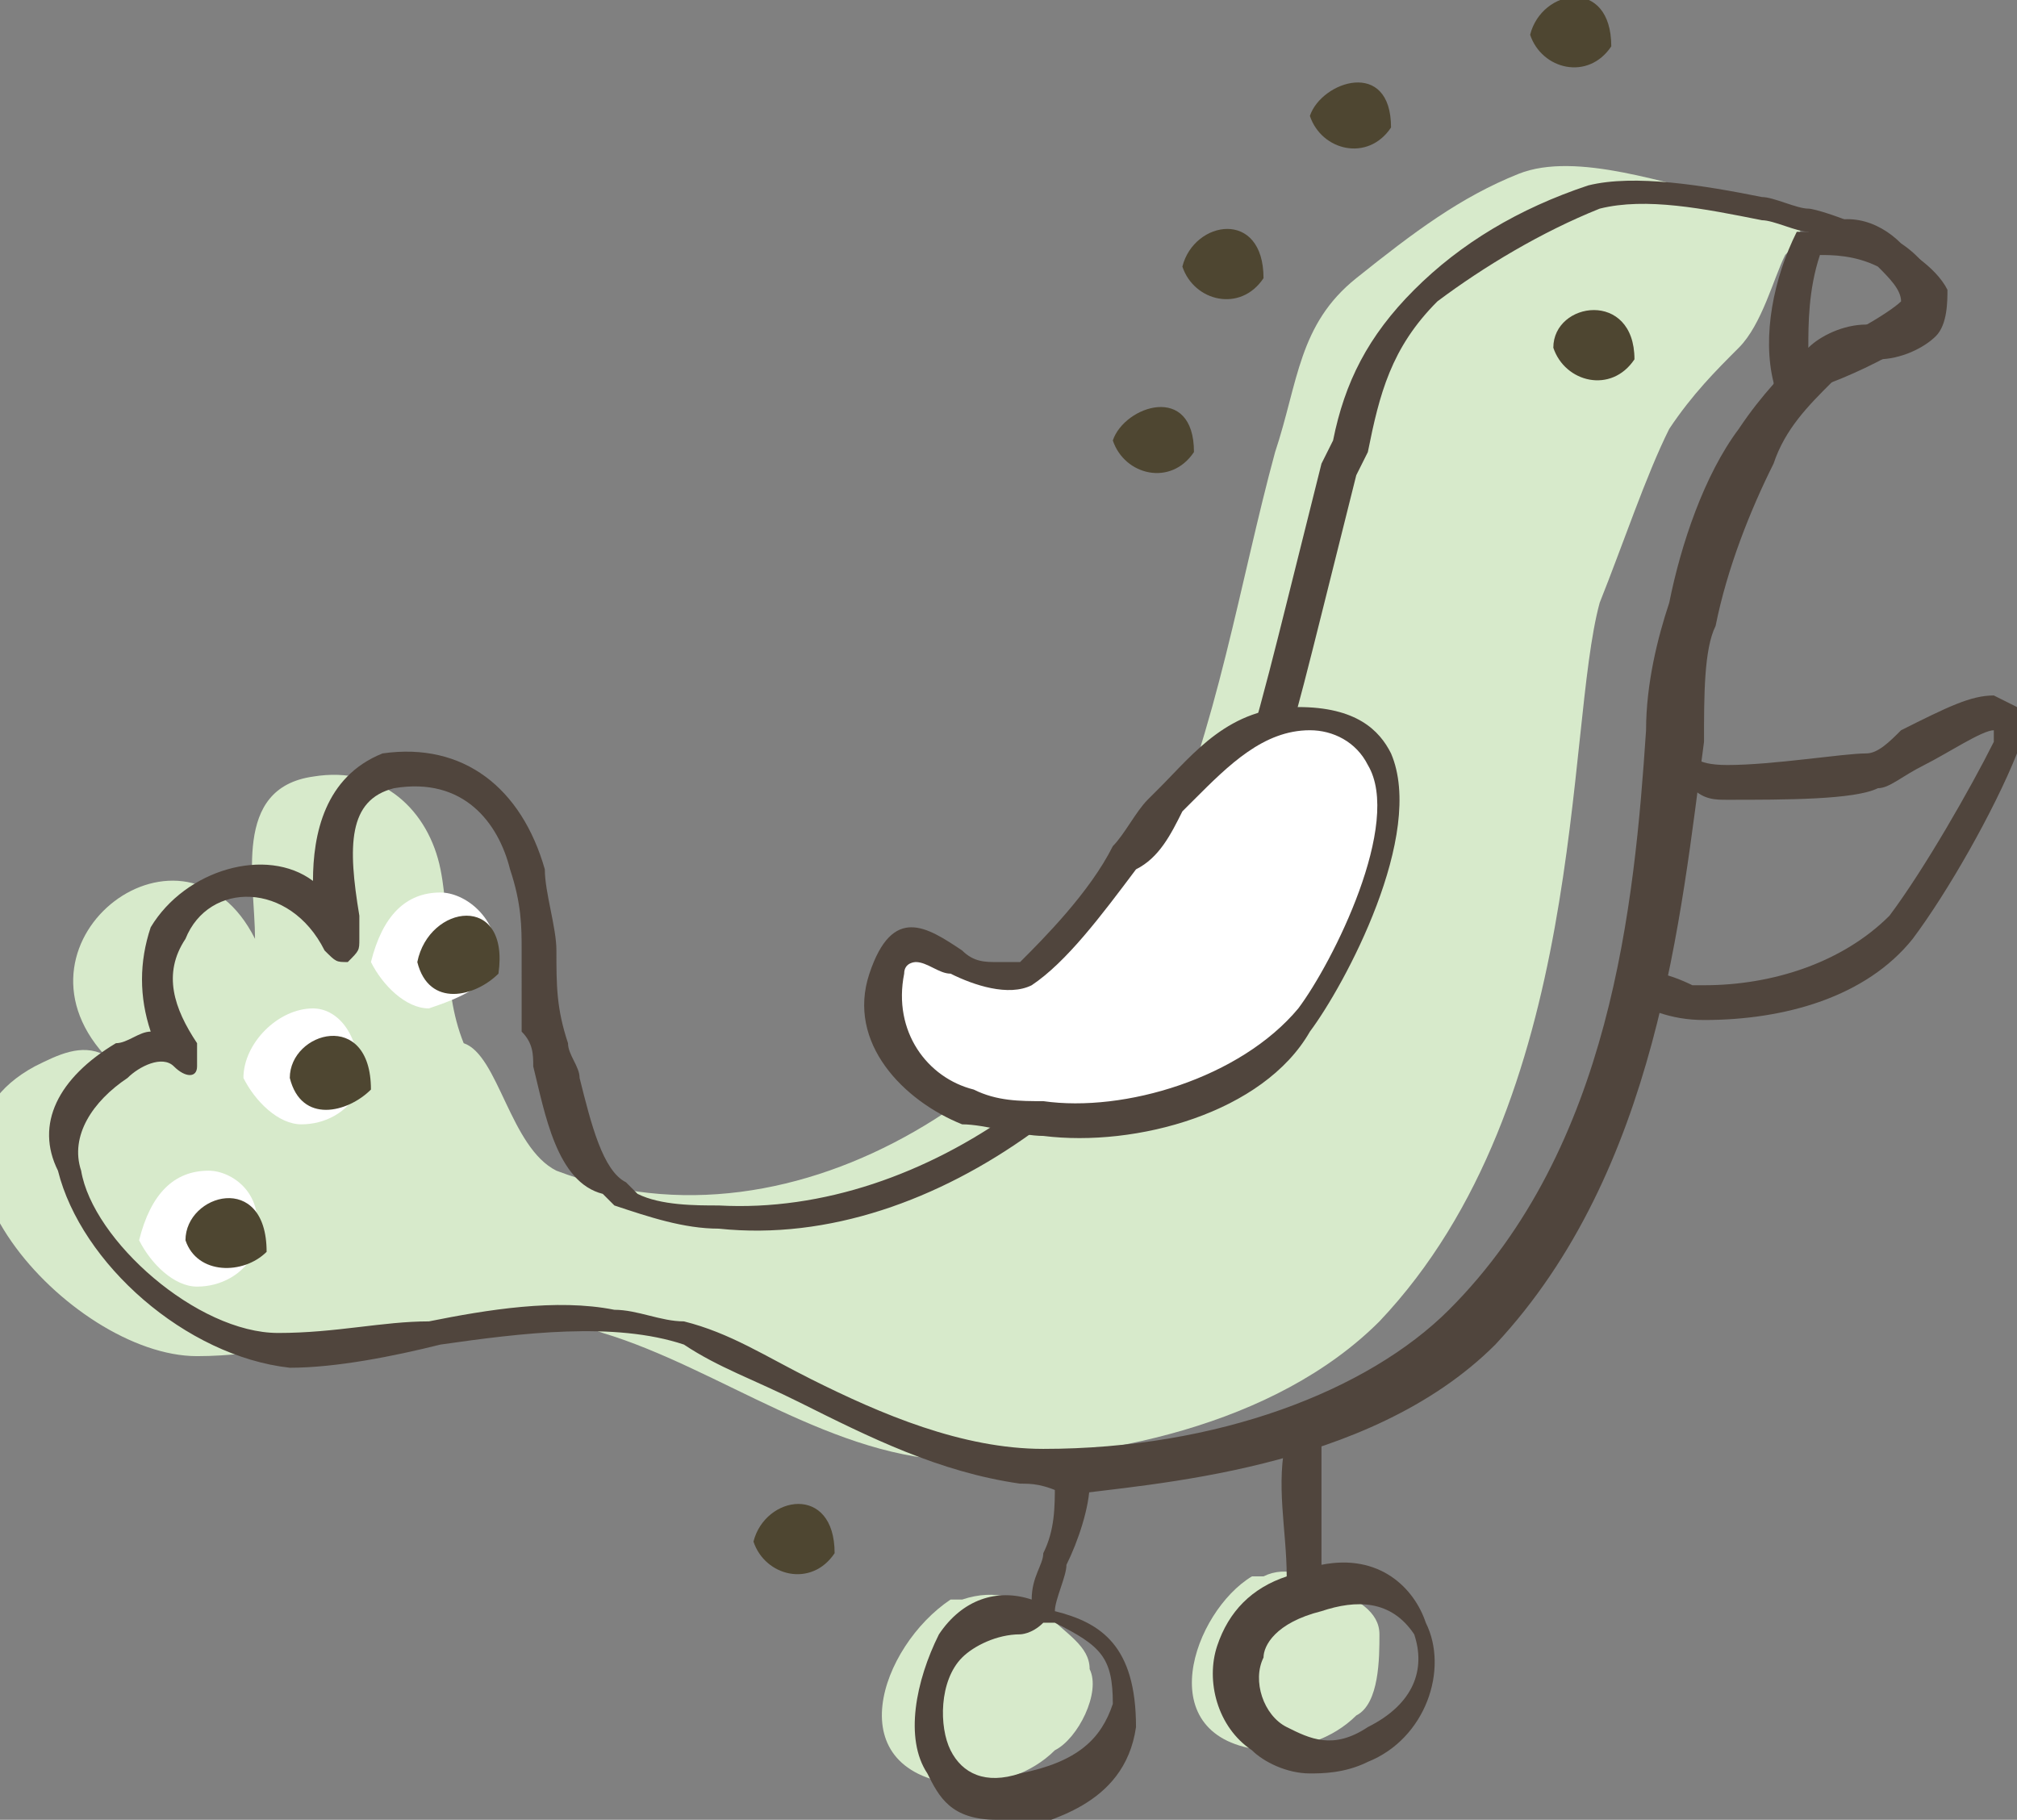
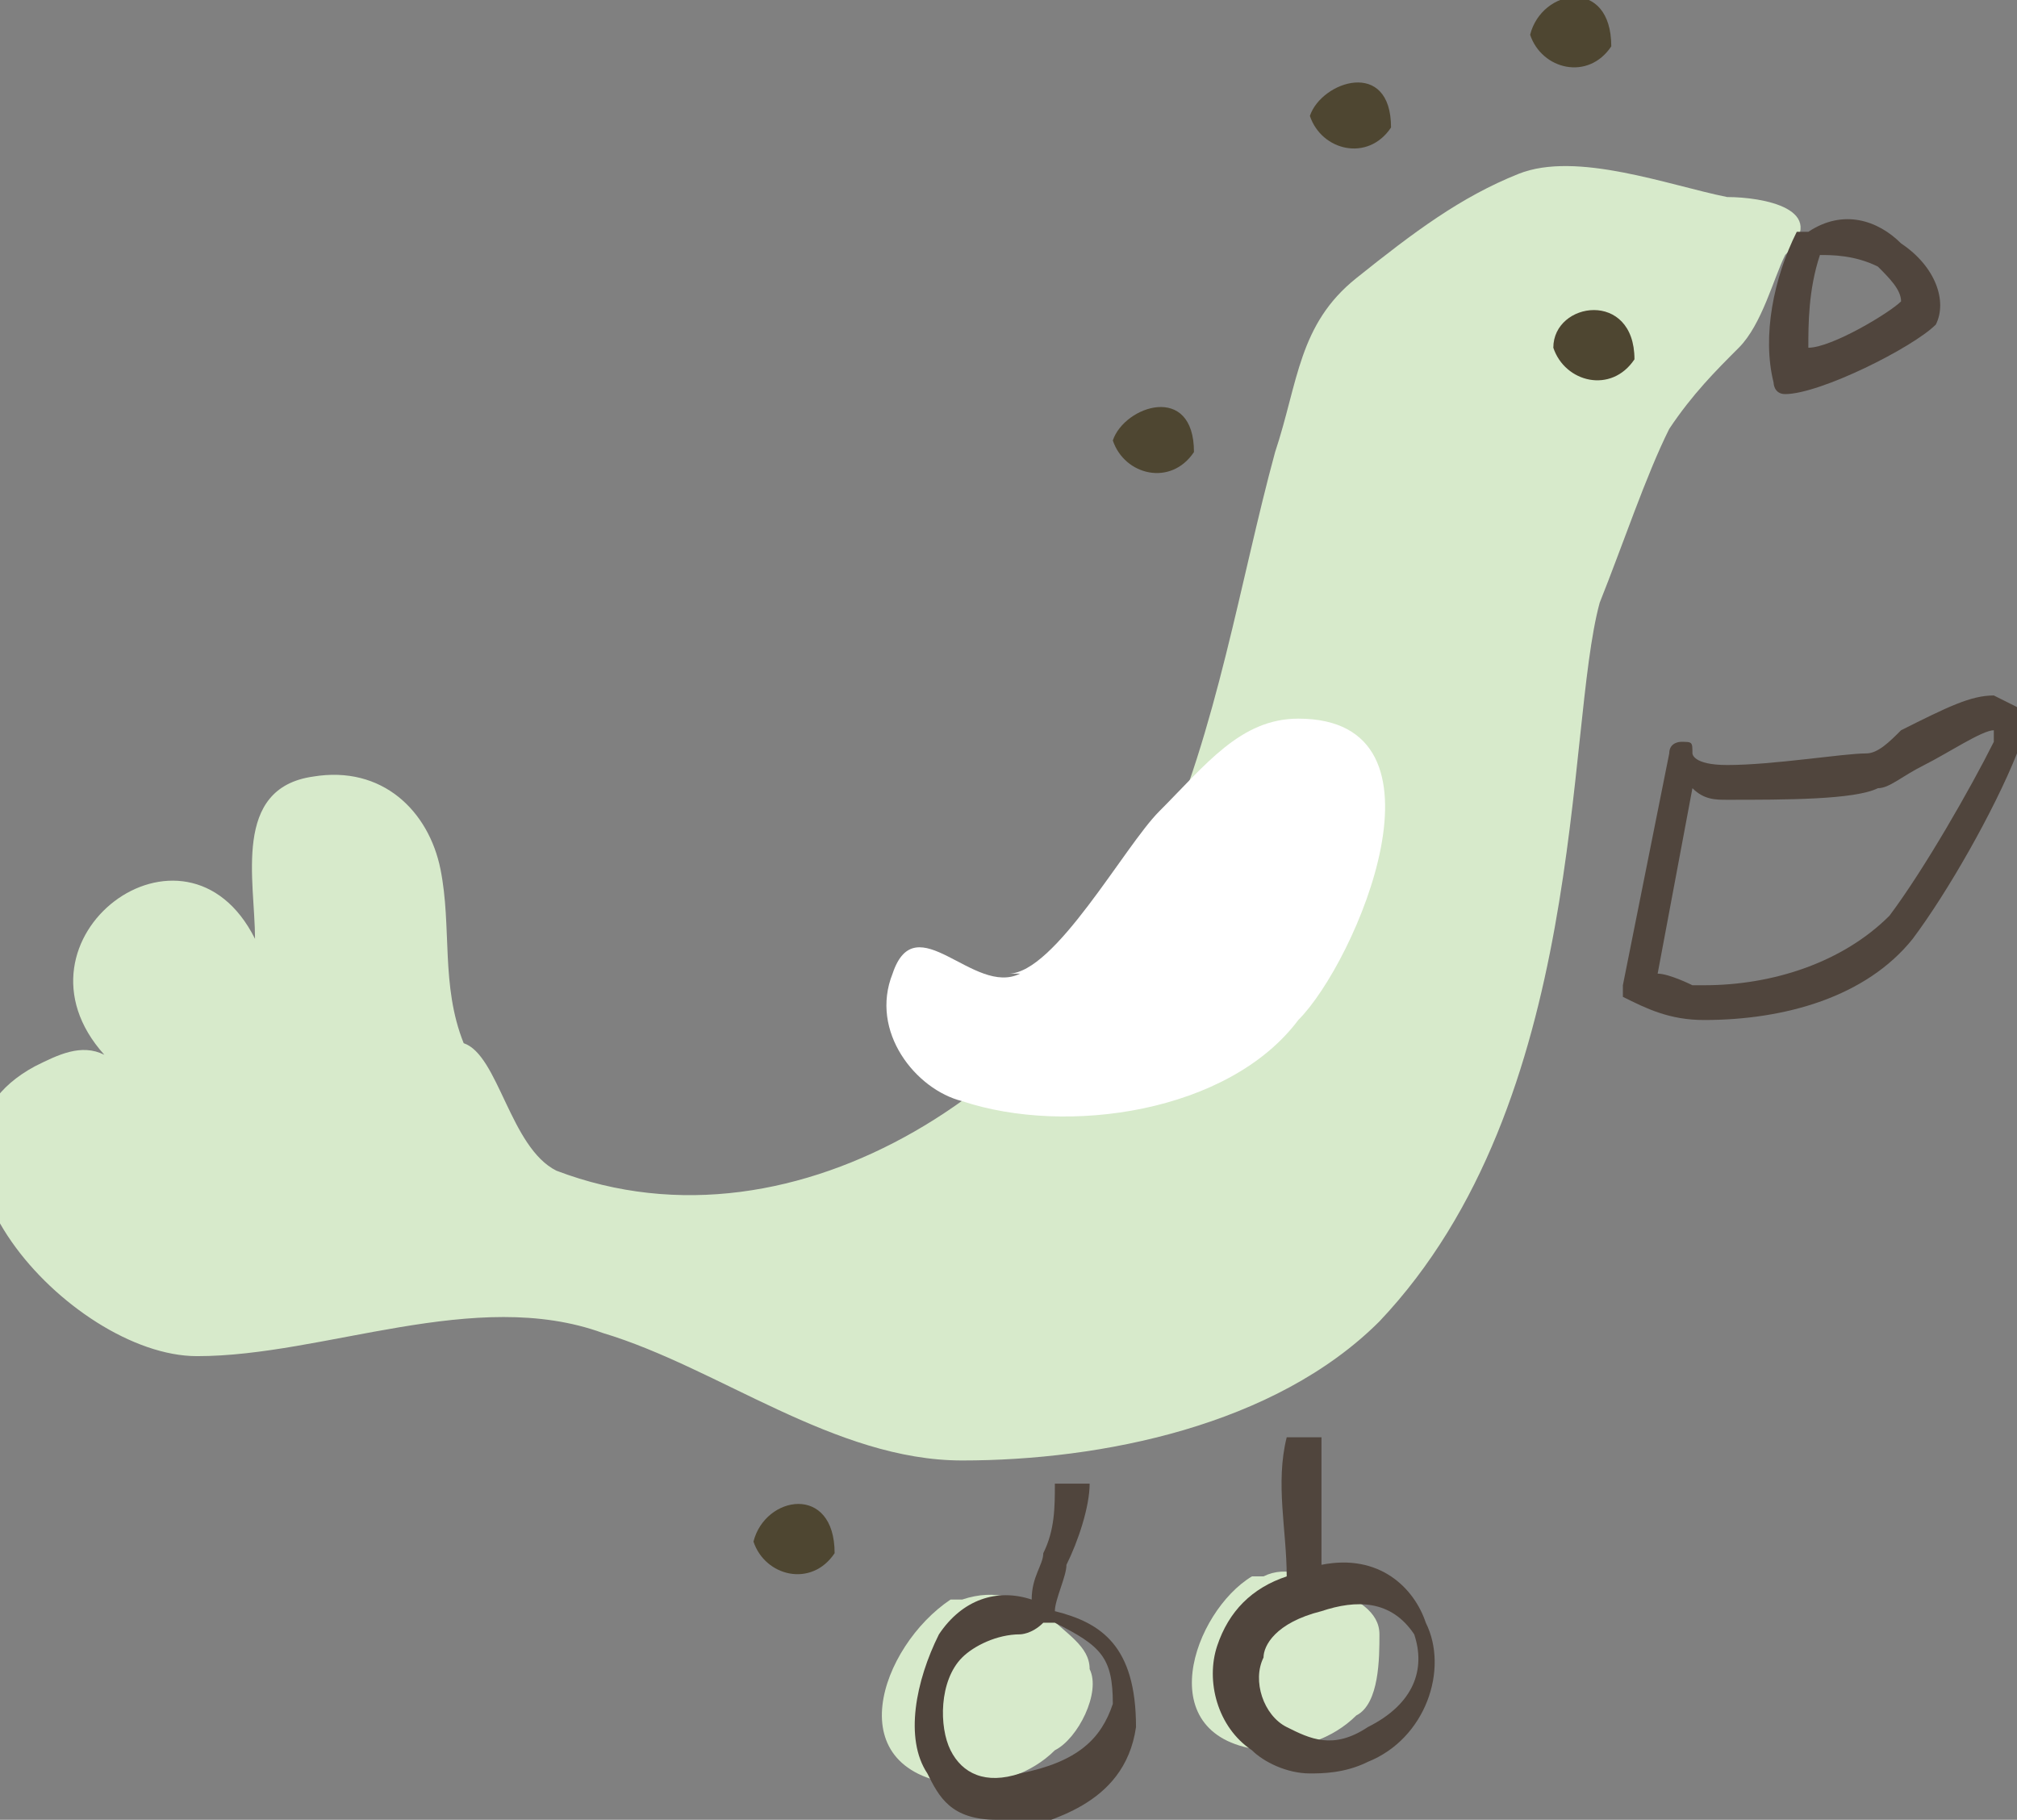
<svg xmlns="http://www.w3.org/2000/svg" version="1.1" id="Layer_1" x="0px" y="0px" viewBox="0 0 17.4 15.7" style="enable-background:new 0 0 17.4 15.7;" xml:space="preserve">
  <rect x="0" y="0" width="17.4" height="15.7" fill="#808080" stroke="none" />
  <style type="text/css">
	.st0{fill-rule:evenodd;clip-rule:evenodd;fill:#D7EACB;}
	.st1{fill:#50453D;}
	.st2{fill-rule:evenodd;clip-rule:evenodd;fill:#4E4631;}
	.st3{fill-rule:evenodd;clip-rule:evenodd;fill:#FFFFFF;}
	.st4{fill:#FFFFFF;}
</style>
  <path class="st0" d="M4.8,10.1c2.1,0.8,4.4-0.8,5.2-2.7c0.5-1.1,0.7-2.4,1-3.5c0.2-0.6,0.2-1.1,0.7-1.5c0.5-0.4,0.9-0.7,1.4-0.9  c0.5-0.2,1.3,0.1,1.8,0.2c0.3,0,0.9,0.1,0.5,0.5c-0.1,0.2-0.2,0.6-0.4,0.8c-0.2,0.2-0.4,0.4-0.6,0.7c-0.2,0.4-0.4,1-0.6,1.5  c-0.3,1.1-0.1,4.3-1.9,6.2c-0.9,0.9-2.4,1.2-3.6,1.2c-1.1,0-2.1-0.8-3.1-1.1c-1.1-0.4-2.4,0.2-3.5,0.2c-1.1,0-2.7-1.8-1.4-2.5  c0.2-0.1,0.4-0.2,0.6-0.1c-0.9-1,0.7-2.2,1.3-1c0-0.5-0.2-1.3,0.5-1.4c0.6-0.1,1,0.3,1.1,0.8c0.1,0.5,0,1,0.2,1.5  C4.3,9.1,4.4,9.9,4.8,10.1L4.8,10.1z" />
-   <path class="st1" d="M8.8,12.8c-0.7-0.1-1.3-0.4-1.9-0.7c-0.4-0.2-0.7-0.3-1-0.5c-0.6-0.2-1.4-0.1-2.1,0c-0.4,0.1-0.9,0.2-1.3,0.2  c0,0,0,0,0,0c-0.9-0.1-1.8-0.9-2-1.7C0.3,9.7,0.5,9.3,1,9C1.1,9,1.2,8.9,1.3,8.9C1.2,8.6,1.2,8.3,1.3,8c0.3-0.5,1-0.7,1.4-0.4  c0-0.4,0.1-0.9,0.6-1.1C4,6.4,4.5,6.8,4.7,7.5c0,0.2,0.1,0.5,0.1,0.7c0,0.3,0,0.5,0.1,0.8c0,0.1,0.1,0.2,0.1,0.3  c0.1,0.4,0.2,0.8,0.4,0.9c0,0,0.1,0.1,0.1,0.1c0.2,0.1,0.5,0.1,0.7,0.1c1.8,0.1,3.6-1.3,4.2-2.9c0.3-0.7,0.5-1.5,0.7-2.3  c0.1-0.4,0.2-0.8,0.3-1.2l0.1-0.2c0.1-0.5,0.3-0.9,0.7-1.3c0.4-0.4,0.9-0.7,1.5-0.9c0.4-0.1,1,0,1.5,0.1c0.1,0,0.3,0.1,0.4,0.1  c0.1,0,1,0.3,1.2,0.7c0,0.1,0,0.3-0.1,0.4c-0.1,0.1-0.3,0.2-0.5,0.2c-0.1,0-0.3,0.1-0.4,0.2c-0.2,0.2-0.4,0.4-0.5,0.7  c-0.2,0.4-0.4,0.9-0.5,1.4c-0.1,0.2-0.1,0.6-0.1,1c-0.2,1.5-0.4,3.7-1.8,5.2c-1.1,1.1-3,1.2-3.7,1.3C9,12.8,8.9,12.8,8.8,12.8  L8.8,12.8z M5.3,11.3c0.2,0,0.4,0.1,0.6,0.1c0.4,0.1,0.7,0.3,1.1,0.5c0.6,0.3,1.3,0.6,2,0.6c1.5,0,2.8-0.5,3.5-1.2  c1.4-1.4,1.6-3.5,1.7-5c0-0.4,0.1-0.8,0.2-1.1c0.1-0.5,0.3-1.1,0.6-1.5c0.2-0.3,0.4-0.5,0.6-0.7c0.1-0.1,0.3-0.2,0.5-0.2  c0.1,0,0.3-0.1,0.4-0.2c0-0.3-0.7-0.6-0.9-0.6c-0.1,0-0.3-0.1-0.4-0.1c-0.5-0.1-1-0.2-1.4-0.1c-0.5,0.2-1,0.5-1.4,0.8  C12,3,11.9,3.4,11.8,3.9l-0.1,0.2c-0.1,0.4-0.2,0.8-0.3,1.2c-0.2,0.8-0.4,1.6-0.7,2.3c-0.7,1.6-2.6,3.2-4.5,3l0,0  c-0.3,0-0.6-0.1-0.9-0.2c0,0-0.1-0.1-0.1-0.1c-0.4-0.1-0.5-0.7-0.6-1.1c0-0.1,0-0.2-0.1-0.3C4.5,8.8,4.5,8.5,4.5,8.2  c0-0.2,0-0.4-0.1-0.7C4.3,7.1,4,6.7,3.4,6.8C3,6.9,3,7.3,3.1,7.9l0,0.2c0,0.1,0,0.1-0.1,0.2c-0.1,0-0.1,0-0.2-0.1  c-0.3-0.6-1-0.6-1.2-0.1C1.4,8.4,1.5,8.7,1.7,9c0,0.1,0,0.1,0,0.2c0,0.1-0.1,0.1-0.2,0c-0.1-0.1-0.3,0-0.4,0.1  c-0.3,0.2-0.5,0.5-0.4,0.8c0.1,0.6,1,1.4,1.7,1.4c0.5,0,0.9-0.1,1.3-0.1C4.2,11.3,4.8,11.2,5.3,11.3L5.3,11.3z" />
  <path class="st2" d="M13.4,3c0.1,0.3,0.5,0.4,0.7,0.1C14.1,2.5,13.4,2.6,13.4,3z" />
  <path class="st0" d="M8.2,13.8c-0.6,0.4-1,1.5,0.1,1.6c0.3,0,0.6-0.1,0.8-0.3c0.2-0.1,0.4-0.5,0.3-0.7c0-0.2-0.2-0.3-0.4-0.5  c-0.2-0.1-0.4-0.2-0.7-0.1" />
  <path class="st0" d="M10.8,13.6c-0.5,0.3-0.9,1.4,0.1,1.5c0.3,0,0.6-0.1,0.8-0.3c0.2-0.1,0.2-0.5,0.2-0.7c0-0.2-0.2-0.3-0.4-0.4  c-0.2-0.1-0.4-0.2-0.6-0.1" />
  <path class="st1" d="M14.7,8.8C14.7,8.8,14.6,8.8,14.7,8.8c-0.3,0-0.5-0.1-0.7-0.2c0,0,0-0.1,0-0.1l0.4-2c0-0.1,0.1-0.1,0.1-0.1  c0.1,0,0.1,0,0.1,0.1l0,0c0,0,0,0.1,0.3,0.1c0.4,0,1-0.1,1.2-0.1c0.1,0,0.2-0.1,0.3-0.2C16.8,6.1,17,6,17.2,6c0,0,0.2,0.1,0.2,0.1  c0.1,0.1,0,0.3,0,0.4c-0.2,0.5-0.6,1.2-0.9,1.6C16.1,8.6,15.4,8.8,14.7,8.8L14.7,8.8z M14.3,8.4c0.1,0,0.3,0.1,0.3,0.1l0.1,0  c0.6,0,1.2-0.2,1.6-0.6c0.3-0.4,0.7-1.1,0.9-1.5c0-0.1,0-0.1,0-0.1c-0.1,0-0.4,0.2-0.6,0.3c-0.2,0.1-0.3,0.2-0.4,0.2  c-0.2,0.1-0.8,0.1-1.3,0.1c-0.1,0-0.2,0-0.3-0.1L14.3,8.4L14.3,8.4z" />
  <path class="st3" d="M8.7,8.4C9.1,8.4,9.7,7.3,10,7c0.4-0.4,0.7-0.8,1.2-0.8c1.4,0,0.5,2.1,0,2.6c-0.6,0.8-2,1-2.9,0.7  C7.9,9.4,7.5,8.9,7.7,8.4c0.2-0.6,0.7,0.2,1.1,0L8.7,8.4z" />
-   <path class="st1" d="M9,9.8c-0.2,0-0.5-0.1-0.7-0.1c-0.5-0.2-1-0.7-0.8-1.3C7.7,7.8,8,8,8.3,8.2c0.1,0.1,0.2,0.1,0.3,0.1  c0,0,0,0,0.1,0l0.1,0C9,8.1,9.4,7.7,9.6,7.3C9.7,7.2,9.8,7,9.9,6.9l0.1-0.1c0.3-0.3,0.6-0.7,1.2-0.7c0.5,0,0.7,0.2,0.8,0.4  c0.3,0.7-0.4,2-0.7,2.4C10.9,9.6,9.8,9.9,9,9.8L9,9.8z M7.9,8.3c0,0-0.1,0-0.1,0.1C7.7,8.9,8,9.3,8.4,9.4C8.6,9.5,8.8,9.5,9,9.5  c0.7,0.1,1.7-0.2,2.2-0.8c0.3-0.4,0.9-1.6,0.6-2.1c-0.1-0.2-0.3-0.3-0.5-0.3c-0.4,0-0.7,0.3-1,0.6l-0.1,0.1C10.1,7.2,10,7.4,9.8,7.5  c-0.3,0.4-0.6,0.8-0.9,1c0,0,0,0,0,0c-0.2,0.1-0.5,0-0.7-0.1C8.1,8.4,8,8.3,7.9,8.3L7.9,8.3z" />
  <path class="st1" d="M8.6,15.7c-0.4,0-0.5-0.2-0.6-0.4c-0.2-0.3-0.1-0.8,0.1-1.2c0.2-0.3,0.5-0.4,0.8-0.3c0-0.2,0.1-0.3,0.1-0.4  c0.1-0.2,0.1-0.4,0.1-0.6l0.3,0c0,0.2-0.1,0.5-0.2,0.7c0,0.1-0.1,0.3-0.1,0.4c0.4,0.1,0.7,0.3,0.7,1c-0.1,0.7-0.8,0.8-1,0.9  C8.7,15.7,8.6,15.7,8.6,15.7L8.6,15.7z M8.8,14.1c-0.2,0-0.4,0.1-0.5,0.2c-0.2,0.2-0.2,0.6-0.1,0.8c0.1,0.2,0.3,0.3,0.6,0.2  c0.5-0.1,0.7-0.3,0.8-0.6c0-0.4-0.1-0.5-0.5-0.7c0,0-0.1,0-0.1,0C8.9,14.1,8.8,14.1,8.8,14.1L8.8,14.1z" />
  <path class="st1" d="M11.3,15.3c-0.2,0-0.4-0.1-0.5-0.2c-0.3-0.2-0.4-0.6-0.3-0.9c0.1-0.3,0.3-0.5,0.6-0.6c0-0.4-0.1-0.8,0-1.2  l0.3,0c0,0.4,0,0.7,0,1.1c0.5-0.1,0.8,0.2,0.9,0.5c0.2,0.4,0,1-0.5,1.2C11.6,15.3,11.4,15.3,11.3,15.3L11.3,15.3z M11.4,13.9  C11.4,13.9,11.3,13.9,11.4,13.9c-0.4,0.1-0.5,0.3-0.5,0.4c-0.1,0.2,0,0.5,0.2,0.6c0.2,0.1,0.4,0.2,0.7,0c0.4-0.2,0.5-0.5,0.4-0.8  C12,13.8,11.7,13.8,11.4,13.9L11.4,13.9L11.4,13.9z" />
-   <path class="st4" d="M1.8,10.1c-0.3,0-0.5,0.2-0.6,0.6c0.1,0.2,0.3,0.4,0.5,0.4c0.2,0,0.4-0.1,0.5-0.3l0,0l0-0.1  C2.3,10.3,2,10.1,1.8,10.1z M2.7,8.7C2.4,8.7,2.1,9,2.1,9.3c0.1,0.2,0.3,0.4,0.5,0.4c0.2,0,0.4-0.1,0.5-0.3l0,0l0-0.1  C3.1,8.9,2.9,8.7,2.7,8.7z M4.3,8.3c0-0.4-0.3-0.6-0.5-0.6c-0.3,0-0.5,0.2-0.6,0.6c0.1,0.2,0.3,0.4,0.5,0.4C4,8.6,4.2,8.5,4.3,8.3  L4.3,8.3L4.3,8.3z" />
-   <path class="st2" d="M1.6,10.7C1.7,11,2.1,11,2.3,10.8C2.3,10.1,1.6,10.3,1.6,10.7z M2.5,9.3C2.6,9.7,3,9.6,3.2,9.4  C3.2,8.7,2.5,8.9,2.5,9.3z M3.6,8.3c0.1,0.4,0.5,0.3,0.7,0.1C4.4,7.7,3.7,7.8,3.6,8.3z" />
  <path class="st1" d="M15.4,3.4C15.4,3.4,15.4,3.4,15.4,3.4c-0.1,0-0.1-0.1-0.1-0.1c-0.1-0.4,0-0.9,0.2-1.3l0.1,0l0,0  c0.3-0.2,0.6-0.1,0.8,0.1c0.3,0.2,0.4,0.5,0.3,0.7C16.5,3,15.7,3.4,15.4,3.4L15.4,3.4z M15.7,2.2c-0.1,0.3-0.1,0.6-0.1,0.8  c0.2,0,0.7-0.3,0.8-0.4c0-0.1-0.1-0.2-0.2-0.3C16,2.2,15.8,2.2,15.7,2.2L15.7,2.2L15.7,2.2z" />
-   <path class="st2" d="M10.2,2.3c0.1,0.3,0.5,0.4,0.7,0.1C10.9,1.8,10.3,1.9,10.2,2.3z" />
  <path class="st2" d="M11.3,1c0.1,0.3,0.5,0.4,0.7,0.1C12,0.5,11.4,0.7,11.3,1z" />
  <path class="st2" d="M9.6,3.8c0.1,0.3,0.5,0.4,0.7,0.1C10.3,3.3,9.7,3.5,9.6,3.8z" />
  <path class="st2" d="M13.2,0.3c0.1,0.3,0.5,0.4,0.7,0.1C13.9-0.2,13.3-0.1,13.2,0.3z" />
  <path class="st2" d="M6.5,13.3c0.1,0.3,0.5,0.4,0.7,0.1C7.2,12.8,6.6,12.9,6.5,13.3z" />
</svg>